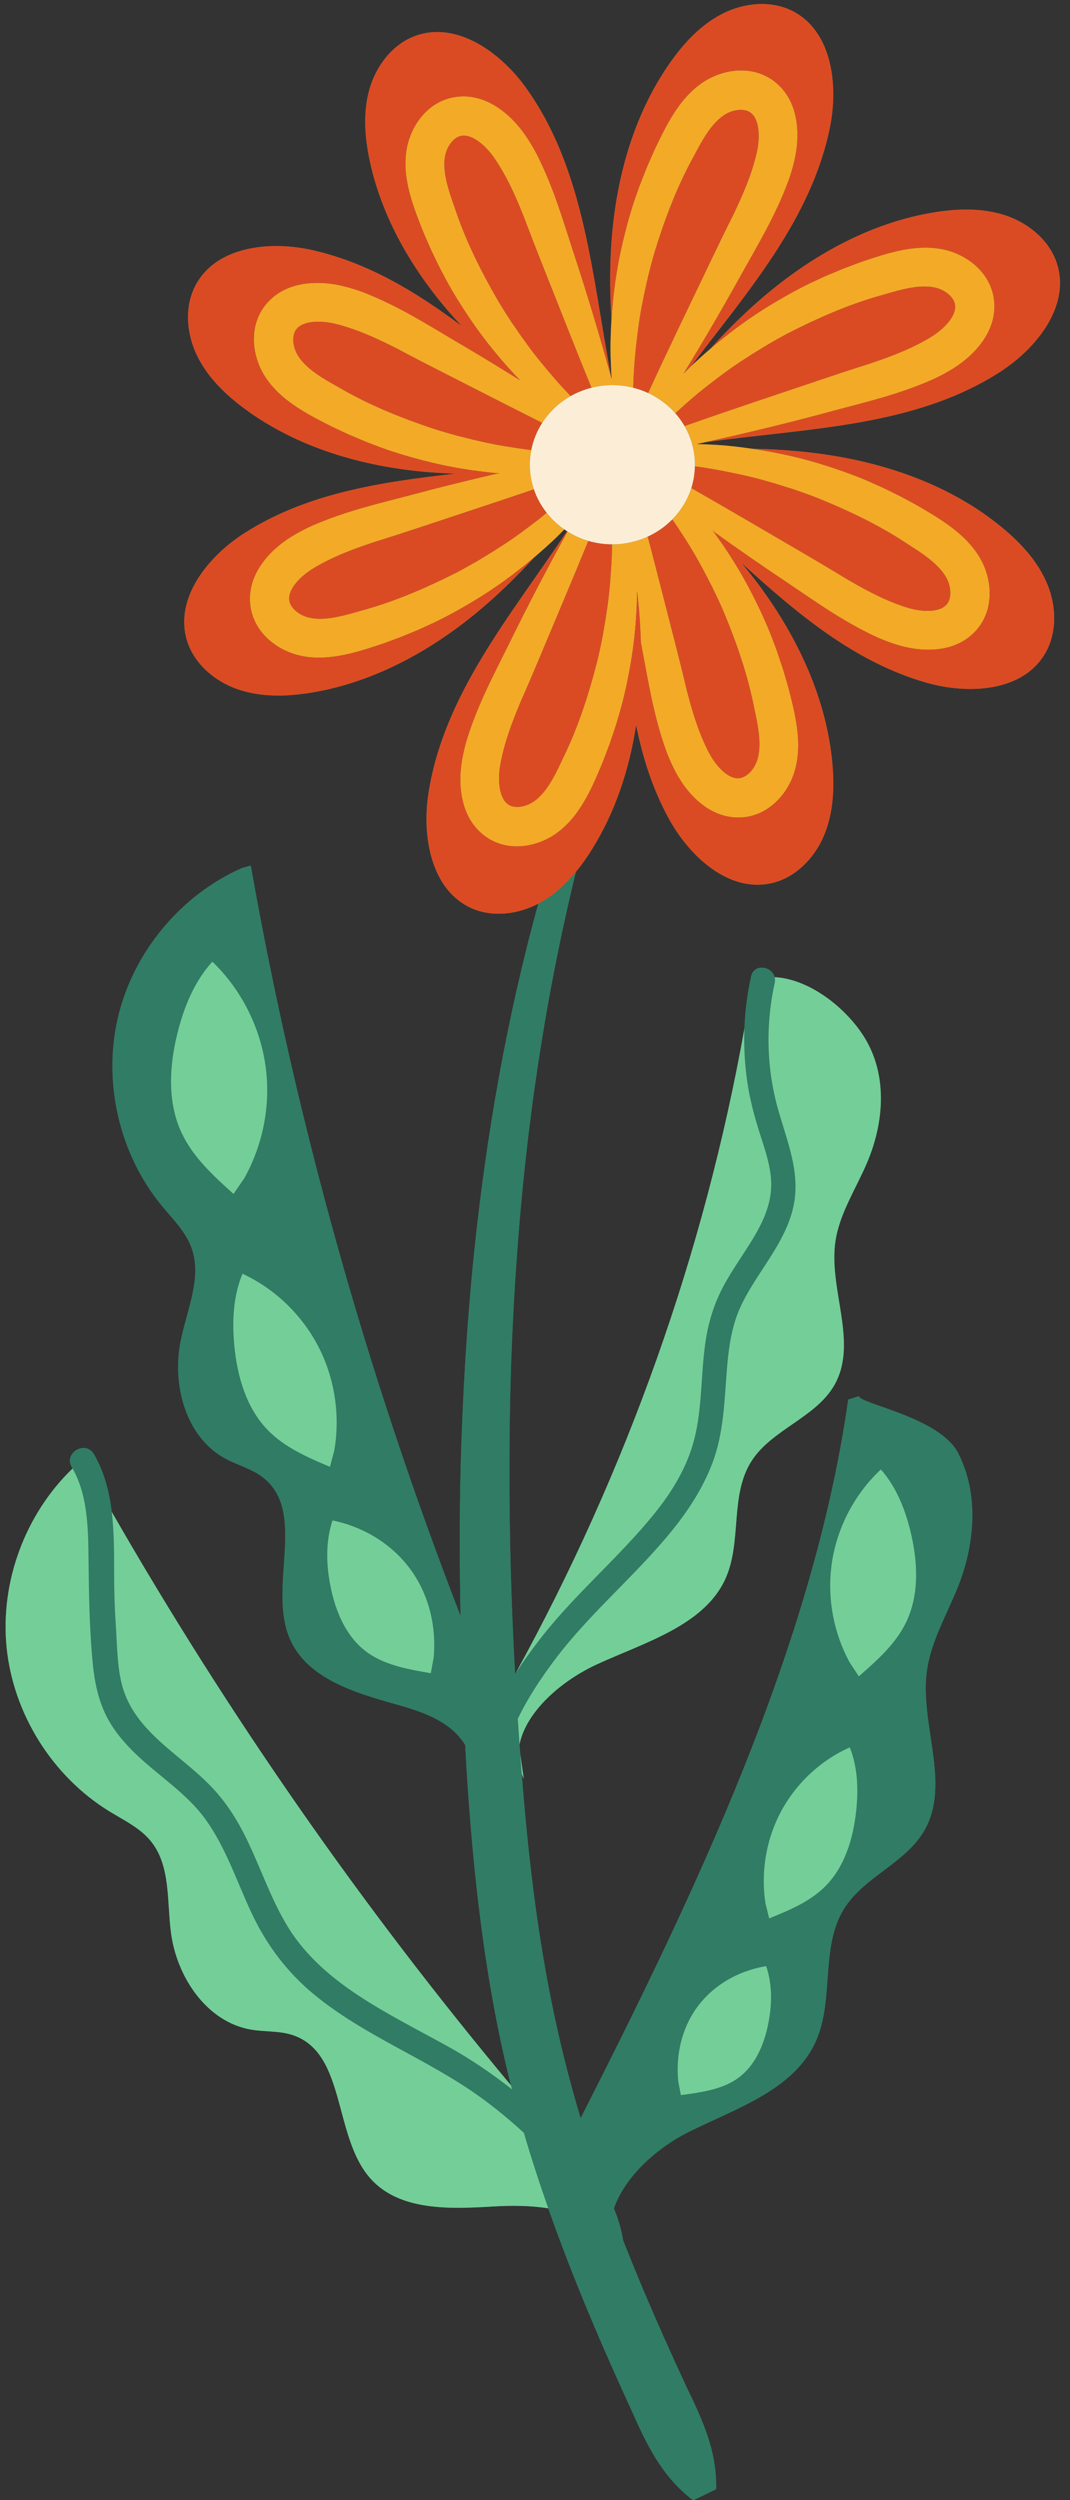
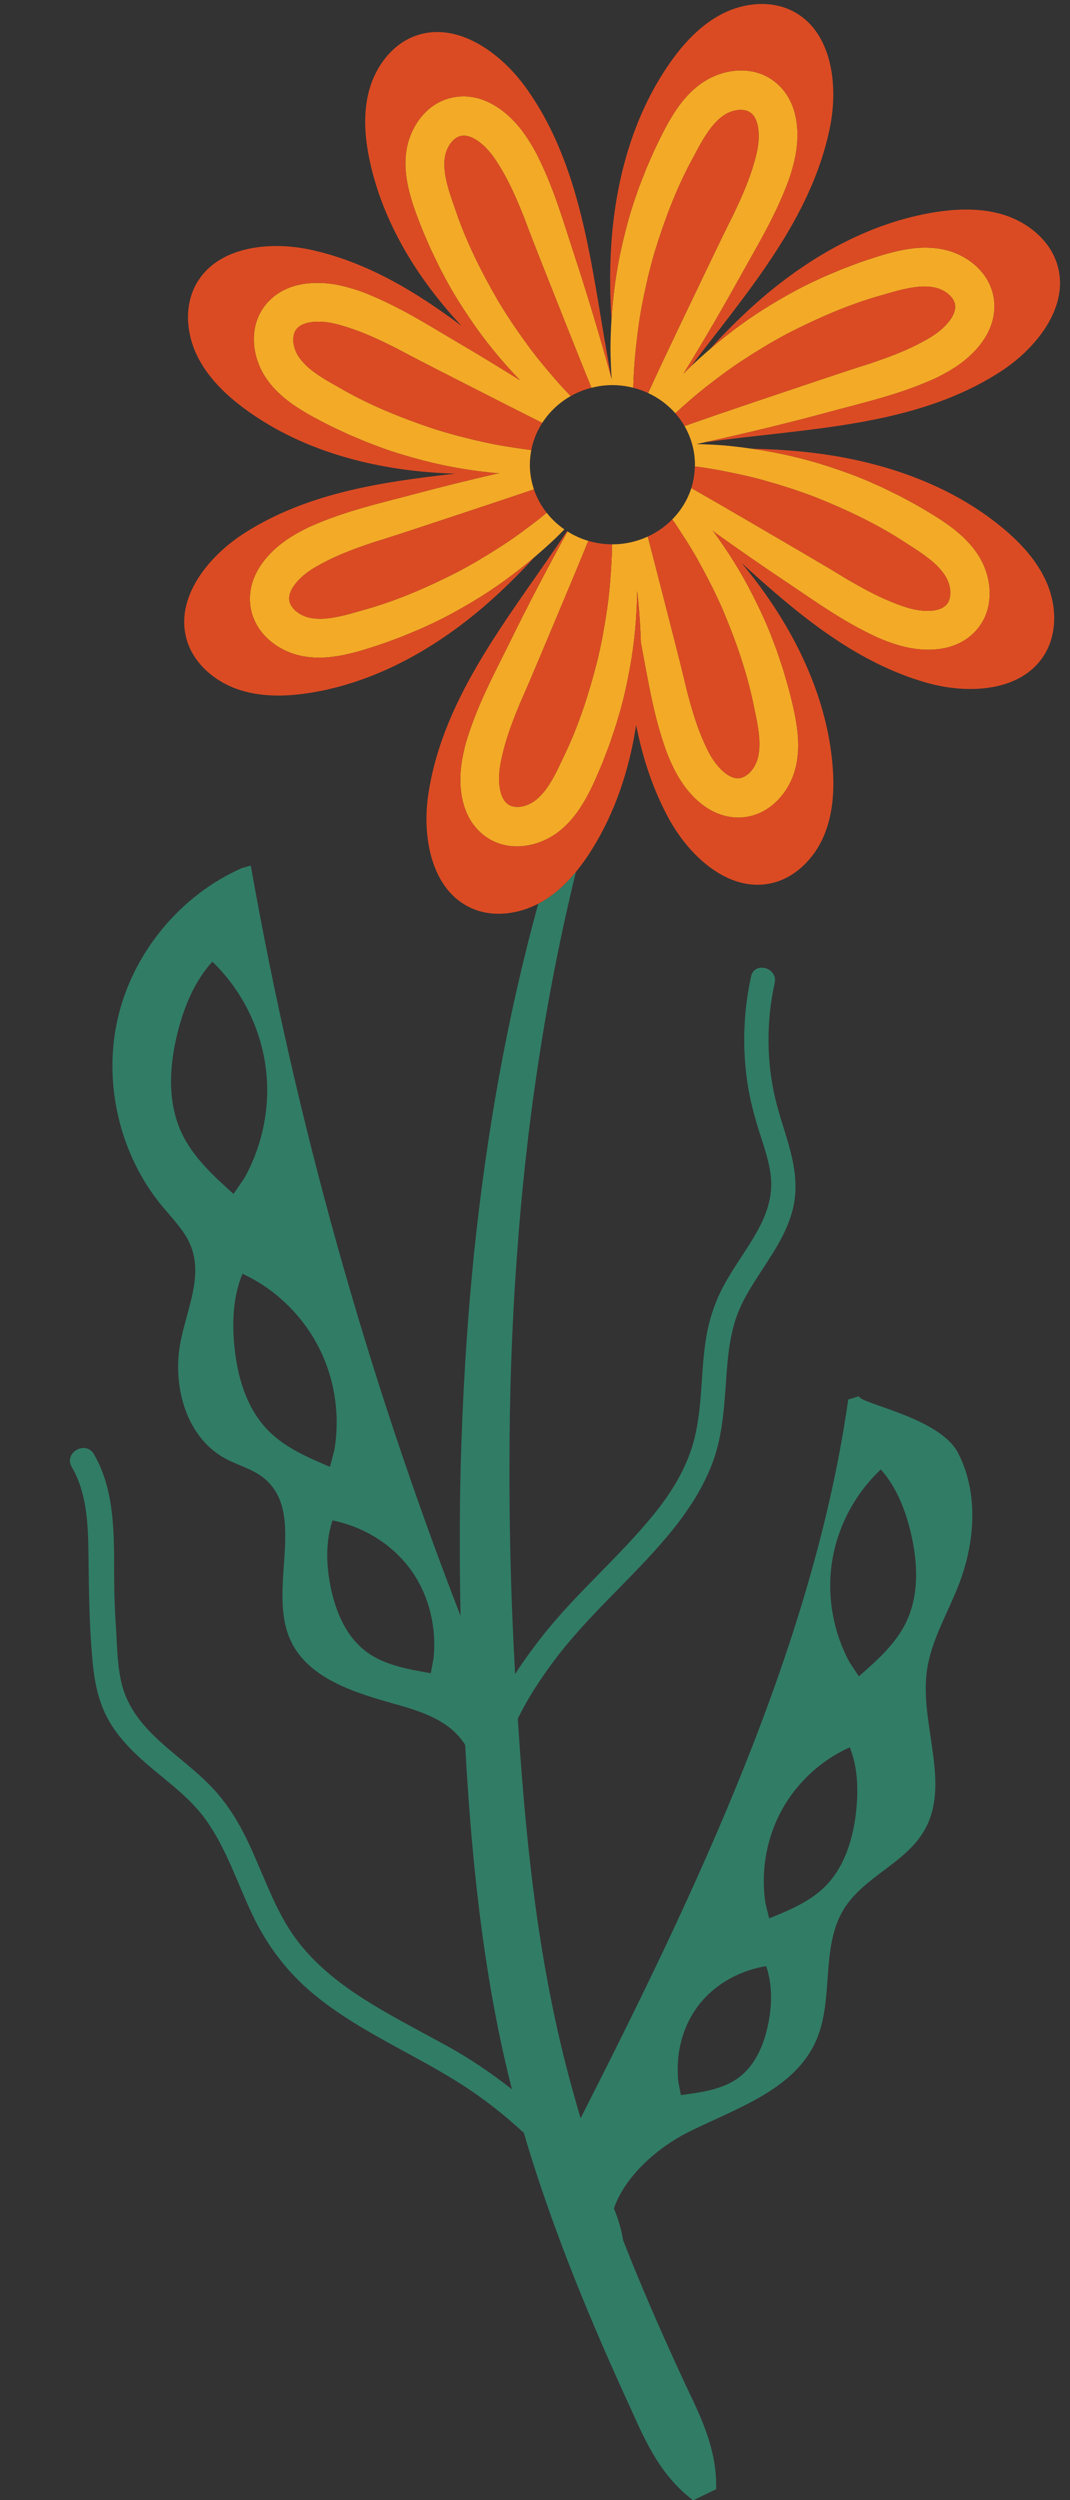
<svg xmlns="http://www.w3.org/2000/svg" height="500.3" preserveAspectRatio="xMidYMid meet" version="1.0" viewBox="-0.5 -0.8 214.3 500.3" width="214.3" zoomAndPan="magnify">
  <rect x="-0.5" y="-0.8" width="214.3" height="500.3" fill="#333333" stroke="none" />
  <g id="change1_1">
-     <path d="M209.306,116.205c1.838,4.521,1.909,9.947-0.681,14.084 c-4.629,7.392-15.335,7.908-23.713,5.485c-14.319-4.14-25.699-13.736-36.875-23.895 c1.192,1.442,2.359,2.906,3.476,4.412c7.792,10.507,13.573,22.812,14.712,35.843 c0.425,4.862,0.175,9.901-1.747,14.387c-1.922,4.486-5.73,8.353-10.492,9.42 c-8.511,1.907-16.406-5.341-20.576-13.001c-3.216-5.908-5.215-12.173-6.506-18.655 c-1.357,8.861-4.18,17.463-8.935,25.027c-0.951,1.513-1.991,2.988-3.133,4.371 c-6.18,25.301-10.001,51.108-11.823,77.048c-1.034,14.035-1.493,28.114-1.483,42.195 c-0.032,13.755,0.371,27.517,1.132,41.265c0.029-0.046,0.06-0.091,0.09-0.137 c22.285-40.474,37.81-84.174,45.844-129.065c0.133-3.485,0.574-6.96,1.334-10.399 c0.588-2.66,4.177-2.046,4.719,0.145c7.302,0.375,14.991,6.708,18.426,12.814 c4.145,7.367,3.398,16.427,0.149,24.149c-2.225,5.287-5.574,10.268-6.404,15.897 c-1.442,9.79,4.832,20.627-0.459,29.185c-3.754,6.072-12.14,8.555-16.148,14.484 c-4.744,7.018-1.946,16.548-5.552,24.132c-4.309,9.06-15.888,12.421-25.455,16.778 c-7.14,3.252-14.302,9.409-15.655,16.088c0.045,0.637,0.089,1.275,0.135,1.912l0.727,4.987 c-0.162-0.334-0.299-0.669-0.423-1.004c0.605,7.711,1.338,15.394,2.306,23.018 c1.752,13.875,4.302,27.561,8.05,40.891c0.462,1.671,0.942,3.338,1.439,5 c22.875-44.972,46.611-94.517,53.596-143.812l2.145-0.667c0.222,1.553,16.163,4.204,19.861,11.367 c4.145,8.029,3.398,17.902,0.149,26.318c-2.225,5.762-5.574,11.19-6.404,17.325 c-1.442,10.669,4.832,22.48-0.459,31.806c-3.754,6.617-12.14,9.323-16.148,15.785 c-4.744,7.649-1.946,18.034-5.552,26.299c-4.309,9.874-15.888,13.536-25.455,18.284 c-6.419,3.186-12.852,8.932-15.07,15.35c0.856,2.024,1.489,4.134,1.832,6.329 c1.312,3.341,2.67,6.669,4.069,9.983c2.725,6.454,5.602,12.862,8.572,19.246 c3.043,6.353,6.175,12.665,6.013,20.62l-4.606,2.233c-6.35-4.815-9.35-11.3-12.266-17.826 c-2.989-6.494-5.9-13.044-8.669-19.673c-2.873-6.884-5.595-13.859-8.087-20.934 c-3.605-0.579-7.439-0.584-11-0.372c-8.667,0.516-18.675,0.932-24.519-5.489 c-7.593-8.343-4.886-25.083-15.548-28.768c-2.697-0.932-5.651-0.654-8.464-1.135 c-8.826-1.51-14.831-10.428-16.023-19.302c-0.852-6.346-0.02-13.498-4.08-18.449 c-2.154-2.627-5.341-4.13-8.238-5.904c-11.43-6.998-19.29-19.53-20.616-32.866 c-1.301-13.091,3.735-26.649,13.217-35.762c-0.054-0.095-0.102-0.193-0.157-0.288 c-1.681-2.846,2.746-5.418,4.42-2.584c0.816,1.381,1.471,2.861,1.995,4.377 c0.801,2.315,1.284,4.72,1.583,7.161c23.239,40.48,50.021,78.925,79.943,114.75 c-3.147-12.515-5.226-25.247-6.692-37.941c-1.148-10.069-1.926-20.122-2.465-30.165 c-2.784-4.391-7.483-6.346-13.72-8.084c-8.364-2.33-17.963-5.19-21.402-13.162 c-4.468-10.358,3.535-25.309-5.35-32.26c-2.248-1.758-5.131-2.456-7.635-3.826 c-7.855-4.298-10.635-14.684-8.876-23.463c1.257-6.278,4.369-12.771,2.14-18.773 c-1.183-3.185-3.708-5.642-5.871-8.261c-8.534-10.334-11.893-24.74-8.81-37.783 c3.083-13.043,12.536-24.421,24.793-29.841l1.788-0.507c9.077,51.258,23.185,101.619,42.017,150.148 c-0.198-9.912-0.215-19.83,0.019-29.748c0.382-14.294,1.24-28.584,2.682-42.821 c2.465-23.597,6.551-47.084,12.871-69.946c-4.144,2.165-9.232,2.796-13.474,0.861 c-7.935-3.62-9.85-14.166-8.546-22.79c2.998-19.835,16.485-35.688,27.776-52.605 c-0.183-0.116-0.358-0.242-0.536-0.365c-0.581,0.596-1.17,1.186-1.767,1.768 c-1.355,1.283-2.748,2.53-4.174,3.743c-3.25,3.549-6.669,6.932-10.331,10.062 c-9.944,8.498-21.821,15.114-34.742,17.15c-4.821,0.76-9.865,0.858-14.473-0.75 c-4.608-1.608-8.728-5.14-10.121-9.817c-2.49-8.359,4.196-16.736,11.551-21.424 c12.554-8.003,27.255-10.209,42.247-11.884c-1.852-0.058-3.704-0.157-5.554-0.312 c-13.035-1.093-26.091-4.885-36.625-12.639c-3.931-2.893-7.547-6.41-9.645-10.817 c-2.097-4.407-2.484-9.82-0.138-14.1c4.192-7.649,14.849-8.786,23.354-6.854 c11.113,2.524,20.696,8.33,29.843,15.167C83.249,55.14,76.281,43.954,73.582,31.528 c-1.036-4.769-1.424-9.799-0.084-14.492c1.34-4.693,4.629-9.009,9.219-10.669 c8.202-2.967,16.949,3.227,22.053,10.299c12.002,16.633,13.258,37.965,17.228,58.362 c0.006,0.023,0.013,0.046,0.019,0.069c-0.151-2.103-0.239-4.213-0.251-6.326 c0.016-1.86,0.084-3.722,0.199-5.583c-0.302-4.809-0.364-9.625-0.076-14.44 c0.78-13.057,4.256-26.201,11.755-36.919c2.798-3.999,6.227-7.699,10.582-9.902 c4.355-2.203,9.757-2.719,14.092-0.477c7.747,4.007,9.14,14.634,7.414,23.183 c-3.701,18.328-16.335,32.751-27.842,47.858c1.228-1.161,2.484-2.296,3.769-3.399 c3.235-3.562,6.64-6.96,10.288-10.105c9.908-8.54,21.757-15.206,34.669-17.297 c4.818-0.78,9.861-0.9,14.476,0.688c4.615,1.588,8.75,5.103,10.163,9.774 c2.525,8.348-4.125,16.753-11.46,21.473c-17.249,11.099-38.617,11.216-59.197,14.093 c-0.532,0.117-1.063,0.238-1.595,0.353c1.843,0.035,3.686,0.122,5.528,0.263 c1.852,0.169,3.703,0.389,5.549,0.657c4.817,0.094,9.623,0.428,14.397,1.11 c12.949,1.849,25.763,6.393,35.829,14.747C204.062,107.963,207.469,111.684,209.306,116.205z" fill="#317C65" />
-   </g>
+     </g>
  <g>
    <g>
      <g id="change1_2">
        <path d="M191.536,316.273c3.249-8.416,3.996-18.289-0.149-26.318 c-3.698-7.163-19.639-9.813-19.861-11.367l-2.145,0.667c-6.985,49.295-30.721,98.839-53.596,143.812 c-0.497-1.663-0.977-3.329-1.439-5c-3.748-13.329-6.298-27.015-8.05-40.891 c-0.968-7.625-1.7-15.307-2.306-23.018c-0.104-1.327-0.207-2.655-0.304-3.984 c-0.046-0.637-0.09-1.275-0.135-1.912c-0.12-1.704-0.236-3.409-0.346-5.114 c1.992-4.163,4.593-8.063,7.347-11.739c6.664-8.891,15.197-16.044,22.353-24.496 c3.818-4.509,7.172-9.387,9.274-14.94c2.318-6.124,2.409-12.715,2.94-19.159 c0.262-3.178,0.68-6.344,1.641-9.395c0.866-2.75,2.279-5.247,3.806-7.679 c3.012-4.797,6.661-9.529,7.858-15.189c1.606-7.588-2.035-14.519-3.701-21.735 c-1.737-7.519-1.73-15.393-0.065-22.922c0.094-0.423,0.077-0.809-0.009-1.158 c-0.542-2.191-4.131-2.806-4.719-0.145c-0.76,3.439-1.201,6.914-1.334,10.399 c-0.139,3.654,0.06,7.321,0.61,10.971c0.511,3.395,1.393,6.682,2.434,9.948 c0.978,3.068,2.102,6.212,2.296,9.452c0.346,5.782-2.869,10.61-5.895,15.254 c-1.635,2.509-3.293,5.026-4.545,7.755c-1.372,2.99-2.231,6.116-2.707,9.366 c-0.947,6.468-0.624,13.14-2.251,19.502c-1.406,5.498-4.411,10.44-7.953,14.823 c-7.08,8.761-15.814,15.999-22.752,24.899c-1.786,2.291-3.501,4.65-5.079,7.095 c-0.03,0.046-0.06,0.091-0.09,0.137c-0.762-13.749-1.165-27.51-1.132-41.265 c-0.01-14.081,0.449-28.16,1.483-42.195c1.822-25.939,5.643-51.747,11.823-77.048 c-1.976,2.394-4.26,4.509-6.949,6.04c-0.19,0.108-0.384,0.209-0.578,0.31 c-6.321,22.863-10.407,46.35-12.871,69.946c-1.442,14.236-2.3,28.526-2.682,42.821 c-0.234,9.918-0.217,19.837-0.019,29.748c-18.832-48.529-32.941-98.89-42.017-150.148l-1.788,0.507 c-12.257,5.421-21.71,16.798-24.793,29.841c-3.083,13.043,0.276,27.449,8.81,37.783 c2.163,2.62,4.688,5.077,5.871,8.261c2.229,6.002-0.883,12.495-2.14,18.773 c-1.759,8.78,1.021,19.166,8.876,23.463c2.503,1.37,5.387,2.067,7.635,3.826 c8.885,6.951,0.882,21.901,5.35,32.26c3.438,7.972,13.038,10.833,21.402,13.162 c6.237,1.737,10.936,3.692,13.72,8.084c0.539,10.043,1.317,20.096,2.465,30.165 c1.466,12.694,3.545,25.426,6.692,37.941c0.069,0.275,0.145,0.549,0.216,0.824 c-4.051-3.182-8.299-6.081-12.813-8.579c-6.018-3.33-12.189-6.412-17.942-10.198 c-5.493-3.615-10.581-7.99-14.066-13.631c-3.729-6.036-5.798-12.892-9.069-19.161 c-1.619-3.103-3.572-6.037-5.962-8.603c-2.216-2.38-4.746-4.435-7.243-6.508 c-4.936-4.099-9.66-8.304-11.151-14.811c-0.857-3.743-0.838-7.617-1.101-11.43 c-0.223-3.24-0.319-6.463-0.329-9.711c-0.012-4.248,0.042-8.652-0.484-12.941 c-0.299-2.441-0.782-4.846-1.583-7.161c-0.524-1.516-1.179-2.995-1.995-4.377 c-1.674-2.835-6.101-0.262-4.42,2.584c0.056,0.094,0.104,0.192,0.157,0.288 c3.024,5.344,3.122,11.932,3.188,17.91c0.076,6.926,0.17,13.833,0.814,20.737 c0.363,3.889,1.096,7.709,2.926,11.198c1.484,2.827,3.633,5.305,5.94,7.49 c4.567,4.325,10.117,7.787,13.818,12.963c4.086,5.714,6.249,12.486,9.222,18.785 c2.971,6.295,7.077,11.744,12.46,16.176c10.058,8.281,22.438,12.79,32.981,20.319 c3.159,2.256,6.174,4.731,9.033,7.369c1.491,5.087,3.131,10.118,4.886,15.099 c2.492,7.075,5.214,14.05,8.087,20.934c2.769,6.63,5.679,13.18,8.669,19.673 c2.916,6.525,5.916,13.01,12.266,17.826l4.606-2.233c0.161-7.954-2.97-14.267-6.013-20.62 c-2.97-6.384-5.847-12.793-8.572-19.246c-1.399-3.314-2.757-6.642-4.069-9.983 c-0.343-2.195-0.976-4.305-1.832-6.329c2.218-6.417,8.65-12.164,15.07-15.35 c9.567-4.748,21.146-8.41,25.455-18.284c3.606-8.264,0.809-18.65,5.552-26.299 c4.008-6.462,12.393-9.168,16.148-15.785c5.291-9.326-0.983-21.137,0.459-31.806 C185.961,327.463,189.311,322.035,191.536,316.273z M35.855,225.855 c-2.882-6.182-2.448-13.432-0.783-20.046c1.298-5.157,3.375-10.246,6.96-14.173 c5.987,5.751,9.871,13.645,10.776,21.898c0.809,7.377-0.769,14.991-4.398,21.461l-2.141,3.121 C42.256,234.502,38.137,230.75,35.855,225.855z M53.089,285.326 c-4.294-4.443-6.098-10.798-6.67-16.979c-0.446-4.819-0.211-9.813,1.649-14.263 c6.794,3.139,12.45,8.75,15.689,15.565c2.896,6.092,3.84,13.104,2.705,19.751l-0.878,3.323 C61.102,290.827,56.489,288.843,53.089,285.326z M86.356,330.9l-0.574,3.119 c-4.411-0.757-8.952-1.565-12.46-3.978c-4.431-3.048-6.645-8.298-7.673-13.647 c-0.802-4.17-0.971-8.635,0.449-12.952c6.706,1.382,12.523,5.184,16.138,10.545 C85.466,318.782,86.914,324.789,86.356,330.9z M153.426,403.85 c-0.869,4.593-2.779,9.062-6.649,11.554c-3.064,1.973-7.044,2.523-10.911,3.034l-0.524-2.717 c-0.528-5.304,0.705-10.453,3.511-14.494c3.138-4.52,8.22-7.619,14.097-8.595 C154.223,396.413,154.103,400.269,153.426,403.85z M170.972,361.598 c-0.593,5.504-2.288,11.148-6.177,15.052c-3.079,3.091-7.219,4.798-11.243,6.428l-0.738-2.976 c-0.923-5.943,0.014-12.184,2.679-17.578c2.98-6.034,8.1-10.961,14.201-13.669 C171.293,352.85,171.435,357.307,170.972,361.598z M180.966,323.847 c-2.101,4.334-5.824,7.625-9.453,10.793l-1.867-2.812c-3.149-5.819-4.454-12.63-3.633-19.198 c0.918-7.347,4.489-14.334,9.905-19.383c3.144,3.551,4.928,8.117,6.016,12.734 C183.33,311.902,183.619,318.372,180.966,323.847z" fill="#317C65" />
      </g>
    </g>
    <g>
      <g id="change2_1">
-         <path d="M107.832,326.959c-1.786,2.291-3.501,4.65-5.079,7.095 c22.285-40.474,37.81-84.174,45.844-129.065c-0.139,3.654,0.06,7.321,0.61,10.971 c0.511,3.395,1.393,6.682,2.434,9.948c0.978,3.068,2.102,6.212,2.296,9.452 c0.346,5.782-2.869,10.61-5.895,15.254c-1.635,2.509-3.293,5.026-4.545,7.755 c-1.372,2.99-2.231,6.116-2.707,9.366c-0.947,6.468-0.624,13.14-2.251,19.502 c-1.406,5.498-4.411,10.44-7.953,14.823C123.504,310.822,114.77,318.06,107.832,326.959z M144.661,315.396c3.606-7.583,0.809-17.113,5.552-24.132c4.008-5.929,12.393-8.412,16.148-14.484 c5.291-8.558-0.983-19.395,0.459-29.185c0.829-5.629,4.179-10.61,6.404-15.897 c3.249-7.722,3.996-16.782-0.149-24.149c-3.435-6.106-11.124-12.439-18.426-12.814 c0.087,0.35,0.103,0.735,0.009,1.158c-1.664,7.529-1.671,15.404,0.065,22.922 c1.667,7.216,5.307,14.147,3.701,21.735c-1.198,5.66-4.846,10.392-7.858,15.189 c-1.527,2.432-2.94,4.929-3.806,7.679c-0.961,3.052-1.379,6.217-1.641,9.395 c-0.531,6.444-0.622,13.035-2.94,19.159c-2.102,5.553-5.456,10.431-9.274,14.94 c-7.156,8.452-15.689,15.605-22.353,24.496c-2.755,3.676-5.355,7.576-7.347,11.739 c0.111,1.706,0.226,3.41,0.346,5.114c1.353-6.679,8.515-12.837,15.655-16.088 C128.774,327.816,140.353,324.456,144.661,315.396z M103.687,350.174 c0.097,1.329,0.2,2.656,0.304,3.984c0.124,0.335,0.261,0.67,0.423,1.004L103.687,350.174z M22.691,324.369c0.263,3.813,0.243,7.687,1.101,11.43c1.49,6.507,6.214,10.711,11.151,14.811 c2.496,2.073,5.027,4.128,7.243,6.508c2.39,2.566,4.343,5.499,5.962,8.603 c3.27,6.269,5.34,13.125,9.069,19.161c3.485,5.641,8.573,10.016,14.066,13.631 c5.753,3.786,11.925,6.868,17.942,10.198c4.514,2.498,8.762,5.397,12.813,8.579 c-0.07-0.275-0.146-0.548-0.216-0.824C71.899,380.642,45.117,342.197,21.878,301.717 c0.526,4.289,0.472,8.693,0.484,12.941C22.372,317.906,22.468,321.129,22.691,324.369z M95.387,418.63c-10.543-7.529-22.923-12.038-32.981-20.319c-5.383-4.432-9.489-9.882-12.46-16.176 c-2.973-6.299-5.136-13.071-9.222-18.785c-3.701-5.176-9.252-8.638-13.818-12.963 c-2.307-2.185-4.457-4.663-5.94-7.49c-1.831-3.489-2.564-7.309-2.926-11.198 c-0.644-6.904-0.739-13.812-0.814-20.737c-0.065-5.978-0.164-12.566-3.188-17.91 c-9.481,9.112-14.518,22.671-13.217,35.762c1.325,13.337,9.186,25.868,20.616,32.866 c2.897,1.774,6.084,3.277,8.238,5.904c4.06,4.951,3.228,12.104,4.08,18.449 c1.192,8.874,7.197,17.792,16.023,19.302c2.813,0.481,5.767,0.203,8.464,1.135 c10.662,3.685,7.955,20.425,15.548,28.768c5.844,6.421,15.852,6.005,24.519,5.489 c3.56-0.212,7.395-0.207,11,0.372c-1.755-4.981-3.395-10.012-4.886-15.099 C101.561,423.361,98.546,420.886,95.387,418.63z M46.27,238.115l2.141-3.121 c3.629-6.47,5.207-14.084,4.398-21.461c-0.905-8.252-4.79-16.146-10.776-21.898 c-3.585,3.928-5.662,9.017-6.96,14.173c-1.665,6.615-2.099,13.864,0.783,20.046 C38.137,230.75,42.256,234.502,46.27,238.115z M46.419,268.347 c0.572,6.181,2.376,12.537,6.67,16.979c3.4,3.518,8.012,5.501,12.495,7.397l0.878-3.323 c1.135-6.647,0.19-13.659-2.705-19.751c-3.239-6.815-8.895-12.425-15.689-15.565 C46.208,258.534,45.974,263.528,46.419,268.347z M65.649,316.395 c1.028,5.349,3.243,10.599,7.673,13.647c3.508,2.413,8.049,3.221,12.46,3.978l0.574-3.119 c0.558-6.111-0.89-12.118-4.121-16.912c-3.614-5.362-9.432-9.163-16.138-10.545 C64.679,307.76,64.847,312.225,65.649,316.395z M181.934,305.98 c-1.088-4.616-2.872-9.183-6.016-12.734c-5.417,5.048-8.987,12.036-9.905,19.383 c-0.821,6.568,0.484,13.379,3.633,19.198l1.867,2.812c3.628-3.168,7.352-6.458,9.453-10.793 C183.619,318.372,183.33,311.902,181.934,305.98z M155.493,362.526 c-2.665,5.394-3.601,11.635-2.679,17.578l0.738,2.976c4.023-1.631,8.164-3.337,11.243-6.428 c3.889-3.904,5.584-9.548,6.177-15.052c0.462-4.291,0.321-8.748-1.278-12.742 C163.593,351.564,158.474,356.492,155.493,362.526z M138.853,401.227 c-2.806,4.041-4.039,9.19-3.511,14.494l0.524,2.717c3.866-0.511,7.847-1.061,10.911-3.034 c3.869-2.492,5.78-6.961,6.649-11.554c0.677-3.581,0.797-7.437-0.475-11.218 C147.073,393.609,141.992,396.707,138.853,401.227z" fill="#74CE98" />
-       </g>
+         </g>
    </g>
    <g id="change3_1">
      <path d="M140.599,87.717c-0.532,0.117-1.063,0.238-1.595,0.353 c1.843,0.035,3.686,0.122,5.528,0.263c1.852,0.169,3.703,0.389,5.549,0.657 c5.064,0.734,10.089,1.848,14.984,3.428c3.338,1.076,6.653,2.267,9.846,3.745 c1.624,0.68,3.174,1.519,4.766,2.274c1.546,0.842,3.12,1.641,4.633,2.549 c1.524,0.91,3.012,1.777,4.53,2.848c1.518,1.06,3.07,2.268,4.501,3.791 c0.714,0.761,1.393,1.601,1.996,2.525c0.595,0.899,1.166,2.01,1.545,3.085 c0.774,2.184,1.087,4.588,0.601,7.105c-0.243,1.252-0.734,2.517-1.464,3.669 c-0.737,1.163-1.689,2.126-2.765,2.914c-2.187,1.575-4.657,2.138-6.838,2.263 c-2.212,0.12-4.265-0.171-6.23-0.673c-1.004-0.266-1.902-0.559-2.778-0.883 c-0.881-0.323-1.748-0.672-2.583-1.062c-6.733-3.152-12.111-7.072-17.811-10.89 c-4.913-3.269-9.732-6.624-14.502-10.038c-0.109-0.116-0.214-0.236-0.324-0.351 c3.035,4.112,5.773,8.463,8.089,13.048c1.582,3.129,3.067,6.324,4.262,9.634 c0.659,1.633,1.152,3.325,1.735,4.987c0.489,1.691,1.027,3.373,1.446,5.086 c0.425,1.723,0.855,3.391,1.161,5.224c0.314,1.824,0.546,3.778,0.47,5.866 c-0.039,1.042-0.159,2.116-0.391,3.195c-0.22,1.055-0.609,2.243-1.107,3.268 c-1.009,2.086-2.497,3.999-4.629,5.423c-1.061,0.707-2.306,1.248-3.638,1.539 c-1.345,0.294-2.699,0.294-4.016,0.084c-2.658-0.447-4.795-1.808-6.418-3.27 c-1.641-1.488-2.878-3.153-3.902-4.903c-0.517-0.901-0.94-1.745-1.326-2.596 c-0.39-0.854-0.752-1.716-1.062-2.583c-2.494-7.003-3.489-13.584-4.783-20.321 c-0.081-0.416-0.15-0.831-0.23-1.247c-0.1-3.437-0.357-6.866-0.742-10.285 c-0.064,5.117-0.51,10.244-1.434,15.304c-0.629,3.45-1.375,6.892-2.423,10.252 c-0.461,1.699-1.09,3.346-1.63,5.023c-0.632,1.643-1.218,3.308-1.92,4.927 c-0.702,1.63-1.367,3.219-2.23,4.865c-0.852,1.643-1.846,3.341-3.169,4.959 c-0.661,0.807-1.405,1.591-2.242,2.31c-0.813,0.708-1.84,1.42-2.856,1.936 c-2.064,1.053-4.406,1.679-6.965,1.527c-1.273-0.077-2.591-0.398-3.829-0.97 c-1.249-0.578-2.329-1.396-3.252-2.359c-1.848-1.962-2.73-4.337-3.139-6.483 c-0.409-2.177-0.389-4.251-0.149-6.264c0.132-1.03,0.305-1.959,0.511-2.87 c0.205-0.916,0.437-1.821,0.714-2.7c2.243-7.088,5.424-12.933,8.462-19.085 c3.699-7.548,7.584-14.94,11.609-22.256c1.279,0.8,2.674,1.44,4.164,1.877 c-3.169,7.764-6.455,15.462-9.66,23.13c-1.303,3.113-2.629,6.214-3.995,9.296 c-1.293,3.104-2.455,6.137-3.248,9.133c-0.198,0.75-0.368,1.493-0.53,2.233 c-0.16,0.745-0.282,1.489-0.356,2.142c-0.148,1.352-0.118,2.712,0.122,3.868 c0.233,1.164,0.68,2.069,1.192,2.572c0.536,0.526,1.082,0.786,1.929,0.851 c0.834,0.074,1.904-0.146,2.858-0.624c0.497-0.251,0.883-0.5,1.357-0.897 c0.455-0.38,0.893-0.823,1.313-1.323c0.842-0.999,1.607-2.226,2.33-3.583 c0.731-1.352,1.397-2.887,2.108-4.34c2.79-5.897,4.776-12.153,6.395-18.504 c0.383-1.594,0.719-3.202,1.039-4.813c0.263-1.62,0.593-3.235,0.805-4.867 c0.531-3.255,0.766-6.549,0.974-9.852c0.069-1.242,0.106-2.486,0.127-3.731 c0.021,0,0.04,0.003,0.061,0.003c2.538,0,4.933-0.567,7.082-1.552 c1.835,6.982,3.592,13.968,5.381,20.9c0.842,3.268,1.657,6.54,2.43,9.822 c0.844,3.255,1.75,6.374,2.928,9.241c0.295,0.717,0.608,1.413,0.926,2.1 c0.323,0.69,0.675,1.357,1.01,1.922c0.699,1.167,1.544,2.233,2.434,3.009 c0.889,0.787,1.792,1.238,2.503,1.329c0.745,0.095,1.337-0.027,2.051-0.487 c0.71-0.444,1.43-1.266,1.901-2.224c0.244-0.5,0.401-0.932,0.54-1.534 c0.133-0.578,0.215-1.195,0.248-1.847c0.068-1.305-0.063-2.745-0.307-4.263 c-0.234-1.519-0.631-3.145-0.942-4.732c-1.338-6.385-3.534-12.57-6.08-18.61 c-0.657-1.502-1.361-2.986-2.079-4.463c-0.769-1.45-1.481-2.936-2.298-4.365 c-1.543-2.915-3.345-5.682-5.174-8.441c-0.18-0.268-0.379-0.524-0.562-0.79 c1.732-1.762,3.059-3.896,3.816-6.276c7.593,4.324,15.105,8.759,22.586,13.116 c2.915,1.7,5.815,3.421,8.692,5.179c2.908,1.689,5.763,3.238,8.629,4.417 c0.717,0.295,1.432,0.561,2.145,0.819c0.718,0.256,1.439,0.474,2.077,0.634 c1.321,0.324,2.673,0.472,3.851,0.386c1.185-0.079,2.141-0.403,2.706-0.845 c0.591-0.463,0.921-0.97,1.096-1.801c0.183-0.817,0.105-1.907-0.244-2.915 c-0.184-0.525-0.38-0.941-0.711-1.463c-0.317-0.501-0.699-0.993-1.139-1.475 c-0.88-0.966-1.996-1.885-3.247-2.78c-1.245-0.901-2.679-1.763-4.027-2.659 c-5.48-3.539-11.422-6.327-17.506-8.765c-1.53-0.589-3.08-1.132-4.635-1.661 c-1.572-0.474-3.129-1.012-4.72-1.436c-3.157-0.953-6.392-1.617-9.64-2.257 c-1.725-0.326-3.46-0.601-5.204-0.835c0.002-0.111,0.017-0.218,0.017-0.33 c0-2.808-0.76-5.443-2.083-7.734c9.241-3.272,18.542-6.327,27.74-9.435 c3.198-1.079,6.401-2.132,9.617-3.143c3.184-1.08,6.229-2.212,9.002-3.597 c0.694-0.347,1.364-0.71,2.027-1.078c0.665-0.372,1.304-0.772,1.843-1.148 c1.113-0.783,2.114-1.704,2.823-2.647c0.72-0.944,1.104-1.878,1.143-2.594 c0.04-0.75-0.125-1.331-0.636-2.01c-0.495-0.675-1.367-1.333-2.357-1.733 c-0.517-0.207-0.959-0.332-1.57-0.426c-0.586-0.09-1.207-0.126-1.86-0.112 c-1.306,0.028-2.733,0.264-4.229,0.619c-1.498,0.345-3.09,0.86-4.651,1.286 c-6.27,1.802-12.277,4.445-18.115,7.426c-1.45,0.765-2.878,1.576-4.299,2.4 c-1.39,0.873-2.82,1.692-4.185,2.612c-2.794,1.752-5.422,3.752-8.039,5.778 c-2.103,1.654-4.121,3.42-6.095,5.242c-1.493-1.696-3.35-3.077-5.452-4.052 c4.14-9.023,8.487-17.935,12.721-26.808c1.455-3.045,2.932-6.077,4.448-9.088 c1.444-3.037,2.754-6.009,3.694-8.962c0.235-0.739,0.442-1.473,0.64-2.204 c0.196-0.736,0.355-1.474,0.461-2.122c0.214-1.343,0.251-2.703,0.068-3.869 c-0.176-1.174-0.578-2.1-1.064-2.627c-0.51-0.551-1.042-0.838-1.885-0.945 c-0.829-0.115-1.909,0.052-2.885,0.483c-0.509,0.226-0.906,0.456-1.4,0.829 c-0.474,0.358-0.932,0.778-1.377,1.256c-0.89,0.956-1.715,2.144-2.504,3.464 c-0.796,1.314-1.537,2.815-2.319,4.231c-3.077,5.752-5.368,11.903-7.298,18.167 c-0.461,1.573-0.875,3.162-1.275,4.756c-0.343,1.605-0.752,3.202-1.043,4.822 c-0.69,3.225-1.087,6.503-1.458,9.792c-0.271,2.578-0.432,5.17-0.505,7.771 c-1.336-0.336-2.73-0.533-4.175-0.533c-1.448,0-2.845,0.198-4.184,0.535 c-3.394-8.263-6.632-16.573-9.908-24.795c-1.248-3.136-2.47-6.279-3.651-9.436 c-1.248-3.122-2.541-6.102-4.071-8.797c-0.383-0.674-0.782-1.325-1.184-1.966 c-0.407-0.644-0.841-1.261-1.244-1.78c-0.841-1.069-1.814-2.02-2.794-2.678 c-0.981-0.668-1.934-1.002-2.651-1.003c-0.751-0-1.322,0.196-1.973,0.742 c-0.648,0.531-1.258,1.436-1.605,2.446c-0.179,0.527-0.281,0.975-0.342,1.59 c-0.059,0.59-0.062,1.213-0.013,1.864c0.098,1.303,0.409,2.715,0.843,4.19 c0.424,1.477,1.023,3.04,1.532,4.576c2.133,6.165,5.093,12.023,8.381,17.694 c0.842,1.407,1.727,2.79,2.626,4.165c0.946,1.342,1.84,2.726,2.831,4.04 c1.899,2.697,4.036,5.214,6.199,7.72c0.924,1.054,1.885,2.078,2.855,3.093 c-2.323,1.315-4.277,3.158-5.694,5.363c-6.764-3.383-13.474-6.838-20.161-10.229 c-3.009-1.528-6.004-3.077-8.978-4.665c-3.001-1.517-5.941-2.898-8.871-3.908 c-0.733-0.253-1.462-0.477-2.188-0.693c-0.731-0.214-1.465-0.39-2.11-0.512 c-1.338-0.246-2.696-0.316-3.867-0.161c-1.178,0.147-2.114,0.527-2.652,1.001 c-0.564,0.496-0.863,1.021-0.99,1.861c-0.135,0.826,0.006,1.91,0.414,2.896 c0.214,0.514,0.434,0.917,0.795,1.419c0.346,0.482,0.755,0.951,1.223,1.406 c0.935,0.913,2.102,1.766,3.403,2.586c1.295,0.828,2.777,1.604,4.174,2.42 c5.677,3.214,11.77,5.653,17.986,7.733c1.562,0.499,3.14,0.951,4.724,1.389 c1.597,0.381,3.183,0.829,4.795,1.159c3.207,0.768,6.475,1.243,9.755,1.693 c0.119,0.015,0.238,0.027,0.356,0.041c-0.184,0.952-0.292,1.929-0.292,2.932 c0,1.722,0.292,3.376,0.816,4.929c-7.509,2.558-15.036,5.01-22.495,7.495 c-3.202,1.065-6.41,2.105-9.631,3.102c-3.189,1.067-6.238,2.186-9.017,3.559 c-0.695,0.344-1.367,0.704-2.031,1.069c-0.666,0.369-1.307,0.767-1.848,1.14 c-1.116,0.778-2.121,1.695-2.834,2.635c-0.724,0.941-1.112,1.873-1.154,2.589 c-0.044,0.75,0.12,1.332,0.627,2.013c0.492,0.677,1.362,1.339,2.35,1.743 c0.516,0.209,0.957,0.336,1.568,0.433c0.586,0.093,1.207,0.132,1.86,0.12 c1.306-0.023,2.734-0.252,4.232-0.601c1.499-0.339,3.094-0.846,4.656-1.266 c6.277-1.775,12.296-4.393,18.146-7.349c1.453-0.759,2.885-1.564,4.309-2.382 c1.394-0.867,2.827-1.68,4.196-2.594c2.801-1.74,5.438-3.729,8.064-5.744 c0.529-0.412,1.035-0.854,1.555-1.278c1.003,1.273,2.195,2.396,3.544,3.329 c-0.581,0.596-1.17,1.186-1.767,1.768c-1.355,1.283-2.748,2.53-4.174,3.743 c-3.893,3.312-8.044,6.343-12.459,8.97c-3.013,1.794-6.097,3.496-9.317,4.916 c-1.583,0.77-3.237,1.379-4.856,2.075c-1.654,0.604-3.294,1.257-4.974,1.793 c-1.69,0.543-3.324,1.086-5.131,1.519c-1.798,0.439-3.731,0.805-5.82,0.874 c-1.042,0.033-2.122-0.012-3.215-0.17c-1.068-0.147-2.279-0.453-3.337-0.879 c-2.151-0.862-4.162-2.215-5.73-4.243c-0.779-1.01-1.404-2.214-1.787-3.523 c-0.386-1.321-0.48-2.672-0.361-4.001c0.263-2.683,1.473-4.908,2.82-6.628 c1.371-1.74,2.947-3.088,4.622-4.231c0.863-0.578,1.676-1.058,2.498-1.502 c0.825-0.448,1.66-0.868,2.504-1.238c6.815-2.971,13.311-4.418,19.943-6.174 c5.689-1.525,11.38-2.922,17.083-4.245c0.177-0.006,0.353-0.01,0.53-0.017 c-5.098-0.438-10.179-1.259-15.158-2.551c-3.394-0.88-6.773-1.876-10.047-3.167 c-1.661-0.584-3.257-1.332-4.89-1.993c-1.593-0.751-3.21-1.457-4.773-2.276 c-1.575-0.82-3.11-1.599-4.688-2.58c-1.577-0.97-3.196-2.086-4.714-3.523 c-0.757-0.718-1.484-1.518-2.14-2.405c-0.647-0.863-1.281-1.939-1.722-2.99 c-0.899-2.136-1.352-4.517-1.013-7.058c0.17-1.264,0.586-2.555,1.248-3.748 c0.668-1.204,1.562-2.22,2.591-3.07c2.092-1.7,4.525-2.405,6.695-2.656 c2.201-0.248,4.268-0.077,6.258,0.31c1.018,0.207,1.931,0.448,2.825,0.72 c0.898,0.271,1.784,0.569,2.64,0.91c6.904,2.756,12.501,6.356,18.414,9.837 c4.228,2.471,8.388,5.014,12.521,7.59c-3.65-3.787-7.02-7.869-9.982-12.25 c-1.965-2.905-3.841-5.886-5.444-9.019c-0.86-1.536-1.563-3.153-2.351-4.729 c-0.699-1.616-1.445-3.216-2.076-4.863c-0.639-1.656-1.276-3.256-1.811-5.035 c-0.542-1.77-1.019-3.678-1.207-5.76c-0.093-1.039-0.11-2.12-0.015-3.219 c0.085-1.075,0.321-2.301,0.686-3.382c0.737-2.197,1.972-4.282,3.907-5.964 c0.963-0.836,2.13-1.529,3.414-1.986c1.297-0.461,2.64-0.633,3.973-0.591 c2.693,0.108,4.985,1.188,6.779,2.434c1.816,1.269,3.253,2.764,4.49,4.371 c0.627,0.829,1.153,1.613,1.644,2.408c0.495,0.797,0.963,1.607,1.38,2.428 c3.358,6.632,5.176,13.035,7.311,19.555c2.784,8.417,5.302,16.853,7.649,25.341 c0.006,0.023,0.013,0.046,0.019,0.069c-0.151-2.103-0.239-4.213-0.251-6.326 c0.016-1.86,0.084-3.722,0.199-5.583c0.315-5.107,1.014-10.207,2.186-15.215 c0.798-3.415,1.713-6.816,2.924-10.121c0.544-1.675,1.253-3.288,1.875-4.936 c0.712-1.61,1.38-3.244,2.16-4.826c0.782-1.594,1.524-3.148,2.466-4.749 c0.931-1.6,2.009-3.246,3.409-4.797c0.7-0.774,1.482-1.52,2.353-2.197 c0.847-0.667,1.907-1.327,2.948-1.793c2.113-0.951,4.483-1.46,7.031-1.182 c1.268,0.14,2.569,0.525,3.777,1.158c1.219,0.639,2.257,1.508,3.132,2.516 c1.75,2.05,2.513,4.466,2.817,6.629c0.301,2.195,0.179,4.265-0.159,6.264 c-0.183,1.023-0.401,1.941-0.652,2.841c-0.249,0.905-0.526,1.798-0.846,2.662 c-2.589,6.969-6.054,12.651-9.391,18.645c-3.725,6.74-7.598,13.342-11.587,19.869 c0.363-0.369,0.724-0.74,1.093-1.103c0.128-0.122,0.26-0.241,0.389-0.362 c1.228-1.161,2.484-2.296,3.769-3.399c3.878-3.328,8.017-6.377,12.421-9.023 c3.005-1.807,6.082-3.522,9.296-4.956c1.58-0.777,3.231-1.393,4.847-2.095 c1.651-0.611,3.288-1.271,4.967-1.814c1.688-0.55,3.32-1.101,5.125-1.541 c1.796-0.447,3.727-0.821,5.816-0.898c1.042-0.037,2.122,0.003,3.215,0.156 c1.069,0.142,2.281,0.443,3.34,0.865c2.154,0.853,4.171,2.198,5.748,4.219 c0.783,1.007,1.414,2.208,1.802,3.515c0.392,1.32,0.491,2.67,0.378,3.999 c-0.251,2.684-1.452,4.914-2.792,6.64c-1.364,1.745-2.934,3.101-4.604,4.251 c-0.861,0.582-1.672,1.065-2.492,1.513c-0.823,0.452-1.656,0.875-2.498,1.248 c-6.802,3-13.292,4.474-19.916,6.258C157.759,83.761,149.2,85.826,140.599,87.717z" fill="#F3AA27" />
    </g>
    <g id="change4_1">
      <path d="M142.025,51.037c-4.234,8.874-8.581,17.785-12.721,26.808 c-0.947-0.44-1.943-0.793-2.98-1.054c0.073-2.601,0.234-5.193,0.505-7.771 c0.371-3.289,0.768-6.568,1.458-9.792c0.291-1.62,0.7-3.216,1.043-4.822 c0.399-1.593,0.814-3.183,1.275-4.756c1.93-6.264,4.221-12.415,7.298-18.167 c0.782-1.416,1.523-2.917,2.319-4.231c0.789-1.321,1.614-2.508,2.504-3.464 c0.444-0.478,0.903-0.899,1.377-1.256c0.493-0.373,0.891-0.603,1.4-0.829 c0.976-0.431,2.056-0.598,2.885-0.483c0.843,0.107,1.375,0.393,1.885,0.945 c0.486,0.527,0.888,1.453,1.064,2.627c0.183,1.166,0.146,2.526-0.068,3.869 c-0.107,0.648-0.265,1.386-0.461,2.122c-0.198,0.731-0.405,1.465-0.64,2.204 c-0.939,2.953-2.249,5.926-3.694,8.962C144.957,44.96,143.479,47.992,142.025,51.037z M124.151,47.972c0.798-3.415,1.713-6.816,2.924-10.121c0.544-1.675,1.253-3.288,1.875-4.936 c0.712-1.61,1.38-3.244,2.16-4.826c0.782-1.594,1.524-3.148,2.466-4.749 c0.931-1.6,2.009-3.246,3.409-4.797c0.7-0.774,1.482-1.52,2.353-2.197 c0.847-0.667,1.907-1.327,2.948-1.793c2.113-0.951,4.483-1.46,7.031-1.182 c1.268,0.14,2.569,0.525,3.777,1.158c1.219,0.639,2.257,1.508,3.132,2.516 c1.75,2.05,2.513,4.466,2.817,6.629c0.301,2.195,0.179,4.265-0.159,6.264 c-0.183,1.023-0.401,1.941-0.652,2.841c-0.249,0.905-0.526,1.798-0.846,2.662 c-2.589,6.969-6.054,12.651-9.391,18.645c-3.725,6.74-7.598,13.342-11.587,19.869 c0.363-0.369,0.724-0.74,1.093-1.103c0.128-0.122,0.26-0.241,0.389-0.362 c11.506-15.107,24.14-29.53,27.842-47.858c1.726-8.549,0.333-19.176-7.414-23.183 c-4.335-2.242-9.737-1.725-14.092,0.477c-4.355,2.203-7.784,5.903-10.582,9.902 c-7.499,10.718-10.975,23.861-11.755,36.919c-0.288,4.815-0.226,9.631,0.076,14.44 C122.28,58.08,122.979,52.98,124.151,47.972z M141.659,69.091c3.878-3.328,8.017-6.377,12.421-9.023 c3.005-1.807,6.082-3.522,9.296-4.956c1.58-0.777,3.231-1.393,4.847-2.095 c1.651-0.611,3.288-1.271,4.967-1.814c1.688-0.55,3.32-1.101,5.125-1.541 c1.796-0.447,3.727-0.821,5.816-0.898c1.042-0.037,2.122,0.003,3.215,0.156 c1.069,0.142,2.281,0.443,3.34,0.865c2.154,0.853,4.171,2.198,5.748,4.219 c0.783,1.007,1.414,2.208,1.802,3.515c0.392,1.32,0.491,2.67,0.378,3.999 c-0.251,2.684-1.452,4.914-2.792,6.64c-1.364,1.745-2.934,3.101-4.604,4.251 c-0.861,0.582-1.672,1.065-2.492,1.513c-0.823,0.452-1.656,0.875-2.498,1.248 c-6.802,3-13.292,4.474-19.916,6.258c-8.553,2.332-17.112,4.397-25.713,6.288 c20.58-2.877,41.949-2.994,59.197-14.093c7.335-4.72,13.985-13.125,11.46-21.473 c-1.413-4.671-5.548-8.186-10.163-9.774c-4.615-1.588-9.658-1.469-14.476-0.688 c-12.912,2.091-24.761,8.757-34.669,17.297C148.299,62.13,144.894,65.528,141.659,69.091z M173.955,71.879c3.184-1.08,6.229-2.212,9.002-3.597c0.694-0.347,1.364-0.71,2.027-1.078 c0.665-0.372,1.304-0.772,1.843-1.148c1.113-0.783,2.114-1.704,2.823-2.647 c0.72-0.944,1.104-1.878,1.143-2.594c0.04-0.75-0.125-1.331-0.636-2.01 c-0.495-0.675-1.367-1.333-2.357-1.733c-0.517-0.207-0.959-0.332-1.57-0.426 c-0.586-0.09-1.207-0.126-1.86-0.112c-1.306,0.028-2.733,0.264-4.229,0.619 c-1.498,0.345-3.09,0.86-4.651,1.286c-6.27,1.802-12.277,4.445-18.115,7.426 c-1.45,0.765-2.878,1.576-4.299,2.4c-1.39,0.873-2.82,1.692-4.185,2.612 c-2.794,1.752-5.422,3.752-8.039,5.778c-2.103,1.654-4.121,3.42-6.095,5.242 c0.697,0.791,1.315,1.647,1.842,2.56c9.241-3.272,18.542-6.327,27.74-9.435 C167.535,73.944,170.739,72.891,173.955,71.879z M200.306,104.846 c-10.066-8.354-22.879-12.898-35.829-14.747c-4.775-0.682-9.58-1.016-14.397-1.11 c5.064,0.734,10.089,1.848,14.984,3.428c3.338,1.076,6.653,2.267,9.846,3.745 c1.624,0.68,3.174,1.519,4.766,2.274c1.546,0.842,3.12,1.641,4.633,2.549 c1.524,0.91,3.012,1.777,4.53,2.848c1.518,1.06,3.07,2.268,4.501,3.791 c0.714,0.761,1.393,1.601,1.996,2.525c0.595,0.899,1.166,2.01,1.545,3.085 c0.774,2.184,1.087,4.588,0.601,7.105c-0.243,1.252-0.734,2.517-1.464,3.669 c-0.737,1.163-1.689,2.126-2.765,2.914c-2.187,1.575-4.657,2.138-6.838,2.263 c-2.212,0.12-4.265-0.171-6.23-0.673c-1.004-0.266-1.902-0.559-2.778-0.883 c-0.881-0.323-1.748-0.672-2.583-1.062c-6.733-3.152-12.111-7.072-17.811-10.89 c-4.913-3.269-9.732-6.624-14.502-10.038c-0.109-0.116-0.214-0.236-0.324-0.351 c3.035,4.112,5.773,8.463,8.089,13.048c1.582,3.129,3.067,6.324,4.262,9.634 c0.659,1.633,1.152,3.325,1.735,4.987c0.489,1.691,1.027,3.373,1.446,5.086 c0.425,1.723,0.855,3.391,1.161,5.224c0.314,1.824,0.546,3.778,0.47,5.866 c-0.039,1.042-0.159,2.116-0.391,3.195c-0.22,1.055-0.609,2.243-1.107,3.268 c-1.009,2.086-2.497,3.999-4.629,5.423c-1.061,0.707-2.306,1.248-3.638,1.539 c-1.345,0.294-2.699,0.294-4.016,0.084c-2.658-0.447-4.795-1.808-6.418-3.27 c-1.641-1.488-2.878-3.153-3.902-4.903c-0.517-0.901-0.94-1.745-1.326-2.596 c-0.39-0.854-0.752-1.716-1.062-2.583c-2.494-7.003-3.489-13.584-4.783-20.321 c-0.081-0.416-0.15-0.831-0.23-1.247c-0.1-3.437-0.357-6.866-0.742-10.285 c-0.064,5.117-0.51,10.244-1.434,15.304c-0.629,3.45-1.375,6.892-2.423,10.252 c-0.461,1.699-1.09,3.346-1.63,5.023c-0.632,1.643-1.218,3.308-1.92,4.927 c-0.702,1.63-1.367,3.219-2.23,4.865c-0.852,1.643-1.846,3.341-3.169,4.959 c-0.661,0.807-1.405,1.591-2.242,2.31c-0.813,0.708-1.84,1.42-2.856,1.936 c-2.064,1.053-4.406,1.679-6.965,1.527c-1.273-0.077-2.591-0.398-3.829-0.97 c-1.249-0.578-2.329-1.396-3.252-2.359c-1.848-1.962-2.73-4.337-3.139-6.483 c-0.409-2.177-0.389-4.251-0.149-6.264c0.132-1.03,0.305-1.959,0.511-2.87 c0.205-0.916,0.437-1.821,0.714-2.7c2.243-7.088,5.424-12.933,8.462-19.085 c3.699-7.548,7.584-14.94,11.609-22.256c-0.032-0.02-0.066-0.037-0.098-0.057 c-11.292,16.917-24.778,32.77-27.776,52.605c-1.303,8.624,0.611,19.169,8.546,22.79 c4.242,1.935,9.329,1.304,13.474-0.861c0.194-0.101,0.388-0.202,0.578-0.31 c2.688-1.53,4.973-3.645,6.949-6.04c1.142-1.383,2.182-2.858,3.133-4.371 c4.755-7.564,7.578-16.166,8.935-25.027c1.291,6.482,3.29,12.747,6.506,18.655 c4.17,7.66,12.065,14.909,20.576,13.001c4.762-1.067,8.57-4.934,10.492-9.42 c1.922-4.486,2.172-9.525,1.747-14.387c-1.14-13.031-6.92-25.336-14.712-35.843 c-1.117-1.506-2.284-2.97-3.476-4.412c11.176,10.16,22.555,19.755,36.875,23.895 c8.379,2.423,19.084,1.907,23.713-5.485c2.59-4.136,2.519-9.562,0.681-14.084 C207.469,111.684,204.062,107.963,200.306,104.846z M169.234,115.158 c2.908,1.689,5.763,3.238,8.629,4.417c0.717,0.295,1.432,0.561,2.145,0.819 c0.718,0.256,1.439,0.474,2.077,0.634c1.321,0.324,2.673,0.472,3.851,0.386 c1.185-0.079,2.141-0.403,2.706-0.845c0.591-0.463,0.921-0.97,1.096-1.801 c0.183-0.817,0.105-1.907-0.244-2.915c-0.184-0.525-0.38-0.941-0.711-1.463 c-0.317-0.501-0.699-0.993-1.139-1.475c-0.88-0.966-1.996-1.885-3.247-2.78 c-1.245-0.901-2.679-1.763-4.027-2.659c-5.48-3.539-11.422-6.327-17.506-8.765 c-1.53-0.589-3.08-1.132-4.635-1.661c-1.572-0.474-3.129-1.012-4.72-1.436 c-3.157-0.953-6.392-1.617-9.64-2.257c-1.725-0.326-3.46-0.601-5.204-0.835 c-0.032,1.507-0.271,2.965-0.708,4.341c7.593,4.324,15.105,8.759,22.586,13.116 C163.457,111.679,166.357,113.4,169.234,115.158z M137.042,137.294 c0.844,3.255,1.75,6.374,2.928,9.241c0.295,0.717,0.608,1.413,0.926,2.1 c0.323,0.69,0.675,1.357,1.01,1.922c0.699,1.167,1.544,2.233,2.434,3.009 c0.889,0.787,1.792,1.238,2.503,1.329c0.745,0.095,1.337-0.027,2.051-0.487 c0.71-0.444,1.43-1.266,1.901-2.224c0.244-0.5,0.401-0.932,0.54-1.534 c0.133-0.578,0.215-1.195,0.248-1.847c0.068-1.305-0.063-2.745-0.307-4.263 c-0.234-1.519-0.631-3.145-0.942-4.732c-1.338-6.385-3.534-12.57-6.08-18.61 c-0.657-1.502-1.361-2.986-2.079-4.463c-0.769-1.45-1.481-2.936-2.298-4.365 c-1.543-2.915-3.345-5.682-5.174-8.441c-0.18-0.268-0.379-0.524-0.562-0.79 c-1.395,1.419-3.057,2.585-4.909,3.434c1.835,6.982,3.592,13.968,5.381,20.9 C135.453,130.741,136.269,134.013,137.042,137.294z M103.673,139.858 c-1.293,3.104-2.455,6.137-3.248,9.133c-0.198,0.75-0.368,1.493-0.53,2.233 c-0.16,0.745-0.282,1.489-0.356,2.142c-0.148,1.352-0.118,2.712,0.122,3.868 c0.233,1.164,0.68,2.069,1.192,2.572c0.536,0.526,1.082,0.786,1.929,0.851 c0.834,0.074,1.904-0.146,2.858-0.624c0.497-0.251,0.883-0.5,1.357-0.897 c0.455-0.38,0.893-0.823,1.313-1.323c0.842-0.999,1.607-2.226,2.33-3.583 c0.731-1.352,1.397-2.887,2.108-4.34c2.79-5.897,4.776-12.153,6.395-18.504 c0.383-1.594,0.719-3.202,1.039-4.813c0.263-1.62,0.593-3.235,0.805-4.867 c0.531-3.255,0.766-6.549,0.974-9.852c0.069-1.242,0.106-2.486,0.127-3.731 c-1.656-0.006-3.253-0.247-4.76-0.69c-3.169,7.764-6.455,15.462-9.66,23.13 C106.365,133.676,105.039,136.776,103.673,139.858z M106.59,110.645 c-3.893,3.312-8.044,6.343-12.459,8.97c-3.013,1.794-6.097,3.496-9.317,4.916 c-1.583,0.77-3.237,1.379-4.856,2.075c-1.654,0.604-3.294,1.257-4.974,1.793 c-1.69,0.543-3.324,1.086-5.131,1.519c-1.798,0.439-3.731,0.805-5.82,0.874 c-1.042,0.033-2.122-0.012-3.215-0.17c-1.068-0.147-2.279-0.453-3.337-0.879 c-2.151-0.862-4.162-2.215-5.73-4.243c-0.779-1.01-1.404-2.214-1.787-3.523 c-0.386-1.321-0.48-2.672-0.361-4.001c0.263-2.683,1.473-4.908,2.82-6.628 c1.371-1.74,2.947-3.088,4.622-4.231c0.863-0.578,1.676-1.058,2.498-1.502 c0.825-0.448,1.66-0.868,2.504-1.238c6.815-2.971,13.311-4.418,19.943-6.174 c5.689-1.525,11.38-2.922,17.083-4.245c0.177-0.006,0.353-0.01,0.53-0.017 c-5.098-0.438-10.179-1.259-15.158-2.551c-3.394-0.88-6.773-1.876-10.047-3.167 c-1.661-0.584-3.257-1.332-4.89-1.993c-1.593-0.751-3.21-1.457-4.773-2.276 c-1.575-0.82-3.11-1.599-4.688-2.58c-1.577-0.97-3.196-2.086-4.714-3.523 c-0.757-0.718-1.484-1.518-2.14-2.405c-0.647-0.863-1.281-1.939-1.722-2.99 c-0.899-2.136-1.352-4.517-1.013-7.058c0.17-1.264,0.586-2.555,1.248-3.748 c0.668-1.204,1.562-2.22,2.591-3.07c2.092-1.7,4.525-2.405,6.695-2.656 c2.201-0.248,4.268-0.077,6.258,0.31c1.018,0.207,1.931,0.448,2.825,0.72 c0.898,0.271,1.784,0.569,2.64,0.91c6.904,2.756,12.501,6.356,18.414,9.837 c4.228,2.471,8.388,5.014,12.521,7.59c-3.65-3.787-7.02-7.869-9.982-12.25 c-1.965-2.905-3.841-5.886-5.444-9.019c-0.86-1.536-1.563-3.153-2.351-4.729 c-0.699-1.616-1.445-3.216-2.076-4.863c-0.639-1.656-1.276-3.256-1.811-5.035 c-0.542-1.77-1.019-3.678-1.207-5.76c-0.093-1.039-0.11-2.12-0.015-3.219 c0.085-1.075,0.321-2.301,0.686-3.382c0.737-2.197,1.972-4.282,3.907-5.964 c0.963-0.836,2.13-1.529,3.414-1.986c1.297-0.461,2.64-0.633,3.973-0.591 c2.693,0.108,4.985,1.188,6.779,2.434c1.816,1.269,3.253,2.764,4.49,4.371 c0.627,0.829,1.153,1.613,1.644,2.408c0.495,0.797,0.963,1.607,1.38,2.428 c3.358,6.632,5.176,13.035,7.311,19.555c2.784,8.417,5.302,16.853,7.649,25.341 c-3.97-20.397-5.225-41.729-17.228-58.362C99.666,9.593,90.919,3.4,82.717,6.366 c-4.59,1.66-7.878,5.976-9.219,10.669c-1.34,4.693-0.952,9.723,0.084,14.492 c2.699,12.426,9.667,23.612,18.372,32.898c-9.147-6.837-18.73-12.643-29.843-15.167 c-8.505-1.931-19.163-0.794-23.354,6.854c-2.346,4.28-1.959,9.693,0.138,14.1 c2.097,4.407,5.714,7.924,9.645,10.817c10.534,7.754,23.59,11.546,36.625,12.639 c1.85,0.155,3.702,0.254,5.554,0.312c-14.992,1.675-29.693,3.881-42.247,11.884 c-7.354,4.688-14.041,13.065-11.551,21.424c1.393,4.677,5.513,8.209,10.121,9.817 c4.608,1.608,9.652,1.51,14.473,0.75c12.921-2.036,24.798-8.652,34.742-17.15 C99.921,117.577,103.34,114.193,106.59,110.645z M74.306,107.719 c-3.189,1.067-6.238,2.186-9.017,3.559c-0.695,0.344-1.367,0.704-2.031,1.069 c-0.666,0.369-1.307,0.767-1.848,1.14c-1.116,0.778-2.121,1.695-2.834,2.635 c-0.724,0.941-1.112,1.873-1.154,2.589c-0.044,0.75,0.12,1.332,0.627,2.013 c0.492,0.677,1.362,1.339,2.35,1.743c0.516,0.209,0.957,0.336,1.568,0.433 c0.586,0.093,1.207,0.132,1.86,0.12c1.306-0.023,2.734-0.252,4.232-0.601 c1.499-0.339,3.094-0.846,4.656-1.266c6.277-1.775,12.296-4.393,18.146-7.349 c1.453-0.759,2.885-1.564,4.309-2.382c1.394-0.867,2.827-1.68,4.196-2.594 c2.801-1.74,5.438-3.729,8.064-5.744c0.529-0.412,1.035-0.854,1.555-1.278 c-1.103-1.401-1.978-2.975-2.554-4.683c-7.509,2.558-15.036,5.01-22.495,7.495 C80.735,105.682,77.527,106.721,74.306,107.719z M87.939,73.594c-3.009-1.528-6.004-3.077-8.978-4.665 c-3.001-1.517-5.941-2.898-8.871-3.908c-0.733-0.253-1.462-0.477-2.188-0.693 c-0.731-0.214-1.465-0.39-2.11-0.512c-1.338-0.246-2.696-0.316-3.867-0.161 c-1.178,0.147-2.114,0.527-2.652,1.001c-0.564,0.496-0.863,1.021-0.99,1.861 c-0.135,0.826,0.006,1.91,0.414,2.896c0.214,0.514,0.434,0.917,0.795,1.419 c0.346,0.482,0.755,0.951,1.223,1.406c0.935,0.913,2.102,1.766,3.403,2.586 c1.295,0.828,2.777,1.604,4.174,2.42c5.677,3.214,11.77,5.653,17.986,7.733 c1.562,0.499,3.14,0.951,4.724,1.389c1.597,0.381,3.183,0.829,4.795,1.159 c3.207,0.768,6.475,1.243,9.755,1.693c0.119,0.015,0.238,0.027,0.356,0.041 c0.38-1.965,1.138-3.797,2.192-5.437C101.336,80.44,94.627,76.984,87.939,73.594z M113.794,78.46 c1.289-0.73,2.688-1.292,4.17-1.666c-3.394-8.263-6.632-16.573-9.908-24.795 c-1.248-3.136-2.47-6.279-3.651-9.436c-1.248-3.122-2.541-6.102-4.071-8.797 c-0.383-0.674-0.782-1.325-1.184-1.966c-0.407-0.644-0.841-1.261-1.244-1.78 c-0.841-1.069-1.814-2.02-2.794-2.678c-0.981-0.668-1.934-1.002-2.651-1.003 c-0.751-0-1.322,0.196-1.973,0.742c-0.648,0.531-1.258,1.436-1.605,2.446 c-0.179,0.527-0.281,0.975-0.342,1.59c-0.059,0.59-0.062,1.213-0.013,1.864 c0.098,1.303,0.409,2.715,0.843,4.19c0.424,1.477,1.023,3.04,1.532,4.576 c2.133,6.165,5.093,12.023,8.381,17.694c0.842,1.407,1.727,2.79,2.626,4.165 c0.946,1.342,1.84,2.726,2.831,4.04c1.899,2.697,4.036,5.214,6.199,7.72 C111.864,76.421,112.824,77.444,113.794,78.46z" fill="#DB4B23" />
    </g>
    <g id="change5_1">
-       <path d="M138.681,92.192c0,0.111-0.015,0.219-0.017,0.33 c-0.032,1.507-0.271,2.965-0.708,4.341c-0.756,2.38-2.083,4.514-3.816,6.276 c-1.395,1.419-3.057,2.585-4.909,3.434c-2.149,0.985-4.544,1.552-7.082,1.552 c-0.021,0-0.04-0.003-0.061-0.003c-1.656-0.006-3.253-0.247-4.76-0.69 c-1.49-0.437-2.886-1.077-4.164-1.877c-0.032-0.02-0.066-0.037-0.098-0.057 c-0.183-0.116-0.358-0.242-0.536-0.365c-1.349-0.933-2.541-2.055-3.544-3.329 c-1.103-1.401-1.978-2.975-2.554-4.683c-0.524-1.553-0.816-3.208-0.816-4.929 c0-1.003,0.108-1.981,0.292-2.932c0.38-1.965,1.138-3.797,2.192-5.437 c1.417-2.205,3.371-4.047,5.694-5.363c1.289-0.73,2.688-1.292,4.17-1.666 c1.339-0.337,2.736-0.535,4.184-0.535c1.445,0,2.839,0.197,4.175,0.533 c1.037,0.261,2.033,0.614,2.98,1.054c2.101,0.975,3.959,2.356,5.452,4.052 c0.697,0.791,1.315,1.647,1.842,2.56C137.921,86.749,138.681,89.384,138.681,92.192z" fill="#FCEED6" />
-     </g>
+       </g>
  </g>
</svg>